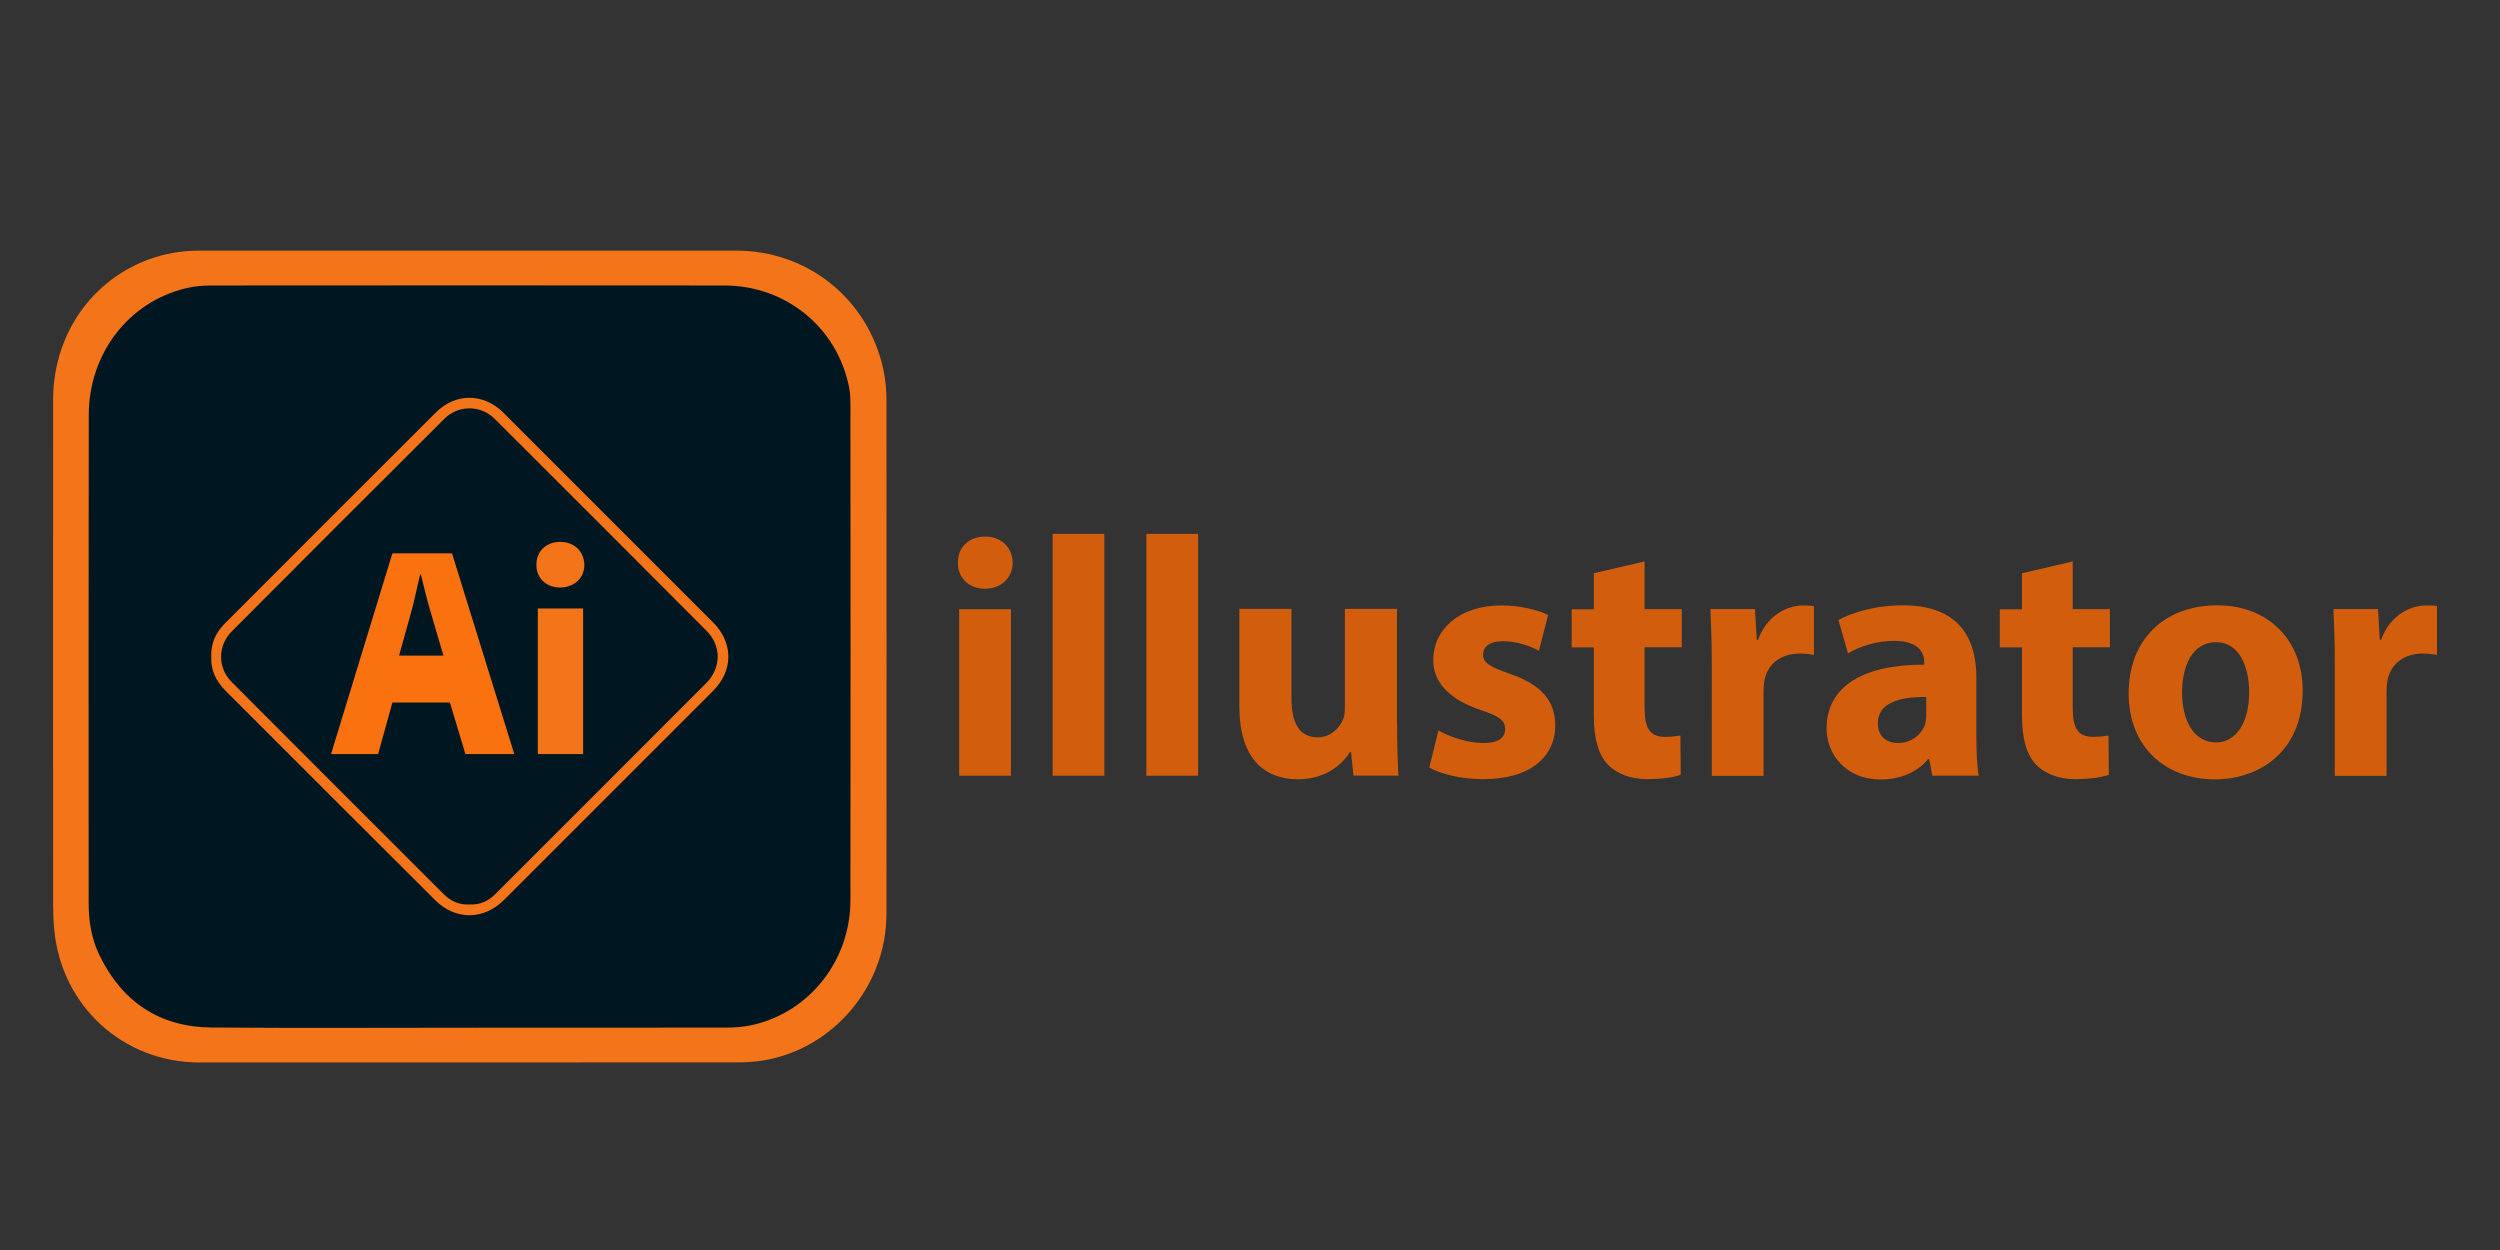
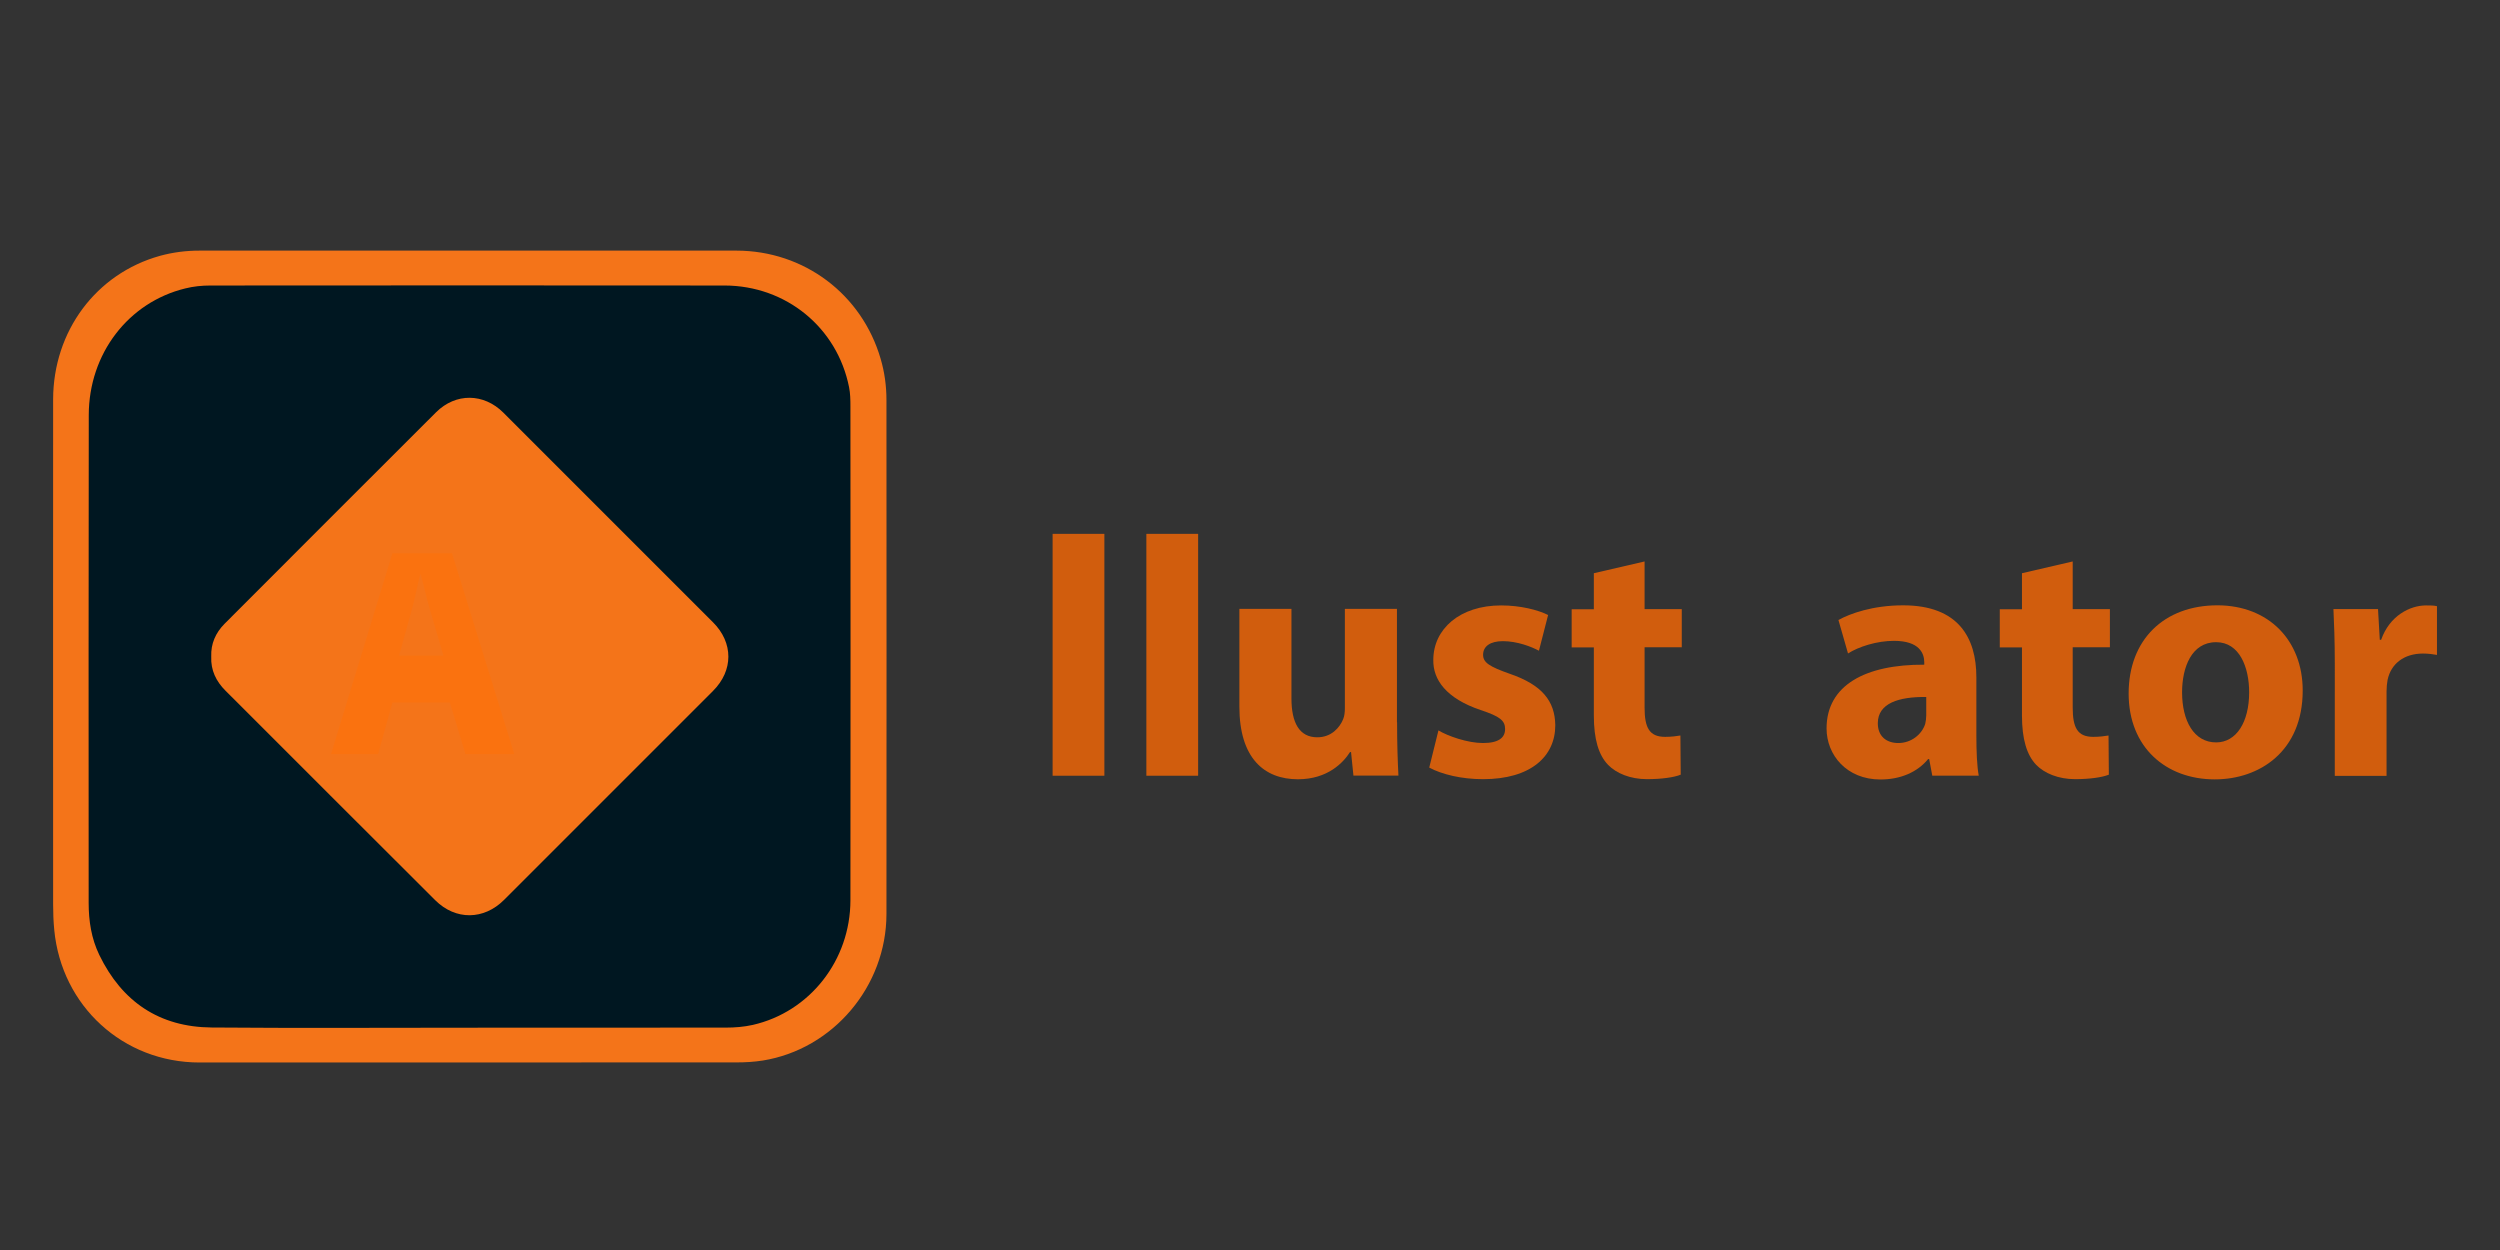
<svg xmlns="http://www.w3.org/2000/svg" version="1.1" id="Layer_1" x="0px" y="0px" width="200px" height="100px" viewBox="0 40 160 80" enable-background="new 0 40 160 80" xml:space="preserve">
  <rect x="0" y="40" width="160" height="80" fill="#333333" stroke="none" />
  <g>
    <path fill="#FEFCFA" d="M76.833,123.813c0.34-0.013,0.68-0.02,0.993,0.14C77.487,123.94,77.127,124.087,76.833,123.813z" />
  </g>
-   <line display="none" fill="none" stroke="#000000" stroke-width="0.25" stroke-miterlimit="10" x1="1.687" y1="93.753" x2="159.187" y2="93.753" />
  <rect x="1.687" y="50.48" display="none" fill="#181C1C" width="81.02" height="56.947" />
  <line display="none" fill="none" stroke="#000000" stroke-width="0.25" stroke-miterlimit="10" x1="1.687" y1="62.087" x2="159.187" y2="62.087" />
  <g>
    <path fill="#F47419" d="M29.953,56.04c5.727,0,11.453-0.007,17.187,0c4.313,0.007,8.013,2.78,9.22,6.92   c0.253,0.86,0.373,1.747,0.373,2.64c0.007,10.973,0.007,21.94,0,32.907c-0.007,4.613-3.413,8.64-7.913,9.367   c-0.553,0.087-1.12,0.12-1.68,0.12C35.687,108,24.233,108,12.773,108c-4.893,0-8.833-3.613-9.3-8.48   C3.42,98.973,3.4,98.44,3.4,97.893c0-10.78-0.007-21.547,0-32.327c0.007-4.373,2.747-8.053,6.84-9.193   c0.827-0.227,1.667-0.333,2.527-0.333C18.5,56.04,24.227,56.04,29.953,56.04z" />
    <path fill="#001721" d="M30.027,105.773c-5.493,0-10.993,0.033-16.48-0.013c-3.347-0.027-5.74-1.647-7.193-4.647   c-0.507-1.047-0.68-2.173-0.68-3.333c0-10.407-0.013-20.813,0.007-31.22c0.007-3.933,2.54-7.213,6.173-8.1   c0.527-0.133,1.067-0.187,1.613-0.187c10.967-0.007,21.933-0.013,32.907,0c3.94,0.007,7.213,2.7,7.967,6.513   C54.42,65.18,54.427,65.6,54.427,66c0.007,10.547,0.013,21.087,0,31.627c-0.007,3.833-2.6,7.133-6.247,7.967   c-0.567,0.127-1.147,0.173-1.733,0.173C40.973,105.773,35.5,105.773,30.027,105.773z" />
    <path fill="#F47419" d="M13.52,82.02c-0.033-0.82,0.28-1.52,0.847-2.093c4.513-4.52,9.02-9.033,13.54-13.54   c1.26-1.253,3.053-1.233,4.313,0.027c4.473,4.467,8.947,8.94,13.413,13.413c1.313,1.313,1.307,3.087,0,4.393   c-4.453,4.46-8.913,8.92-13.373,13.373c-1.293,1.293-3.1,1.32-4.407,0.02C23.367,93.147,18.9,88.667,14.427,84.2   C13.833,83.607,13.48,82.893,13.52,82.02z" />
-     <path fill="#001721" d="M30.047,97.887c-0.647,0.033-1.187-0.2-1.633-0.647c-4.533-4.527-9.067-9.053-13.587-13.593   c-0.913-0.913-0.9-2.333,0.013-3.247c4.52-4.54,9.053-9.067,13.587-13.587c0.913-0.913,2.34-0.9,3.247,0.007   c4.52,4.507,9.033,9.027,13.54,13.547c0.967,0.967,0.953,2.367-0.007,3.34c-4.493,4.507-9,9.007-13.5,13.507   C31.26,97.667,30.707,97.92,30.047,97.887z" />
  </g>
  <g>
    <path fill="#FA720F" d="M25.113,84.96l-0.913,3.3h-3.013l3.927-12.847h3.813l3.987,12.847h-3.127l-0.993-3.3H25.113z M28.38,81.96   l-0.8-2.727c-0.227-0.76-0.46-1.713-0.647-2.473h-0.04c-0.193,0.76-0.38,1.74-0.593,2.473l-0.76,2.727H28.38z" />
    <path fill="#F47419" d="M37.4,76.153c0,0.8-0.607,1.447-1.56,1.447c-0.913,0-1.527-0.647-1.507-1.447   c-0.02-0.84,0.593-1.473,1.527-1.473C36.787,74.687,37.38,75.313,37.4,76.153z M34.42,88.26v-9.32h2.9v9.32H34.42z" />
  </g>
  <g>
-     <path fill="#D15D0D" d="M64.813,76.02c0,0.913-0.7,1.66-1.787,1.66c-1.047,0-1.74-0.74-1.72-1.66c-0.02-0.96,0.673-1.68,1.747-1.68   C64.113,74.34,64.793,75.06,64.813,76.02z M61.387,89.647v-10.66H64.7v10.66H61.387z" />
    <path fill="#D15D0D" d="M67.367,74.167h3.313v15.48h-3.313V74.167z" />
    <path fill="#D15D0D" d="M73.367,74.167h3.313v15.48h-3.313V74.167z" />
    <path fill="#D15D0D" d="M89.413,86.22c0,1.393,0.04,2.527,0.087,3.42h-2.88l-0.153-1.507H86.4c-0.413,0.653-1.413,1.74-3.333,1.74   c-2.16,0-3.747-1.353-3.747-4.647v-6.26h3.333V84.7c0,1.547,0.5,2.487,1.653,2.487c0.913,0,1.44-0.633,1.653-1.153   c0.087-0.2,0.113-0.46,0.113-0.72v-6.347h3.333v7.253H89.413z" />
    <path fill="#D15D0D" d="M92.06,86.747c0.613,0.367,1.873,0.807,2.853,0.807c1.007,0,1.413-0.347,1.413-0.893   c0-0.547-0.327-0.807-1.567-1.22c-2.2-0.74-3.053-1.94-3.027-3.207c0-1.98,1.7-3.487,4.34-3.487c1.24,0,2.353,0.287,3.007,0.613   l-0.587,2.287c-0.48-0.26-1.393-0.613-2.307-0.613c-0.807,0-1.267,0.327-1.267,0.873c0,0.5,0.413,0.76,1.72,1.22   c2.033,0.7,2.88,1.72,2.9,3.293c0,1.987-1.567,3.447-4.62,3.447c-1.393,0-2.633-0.307-3.447-0.74L92.06,86.747z" />
    <path fill="#D15D0D" d="M105.253,75.933v3.053h2.38v2.44h-2.38v3.86c0,1.287,0.307,1.873,1.313,1.873   c0.413,0,0.74-0.047,0.98-0.087l0.02,2.507c-0.433,0.173-1.22,0.287-2.16,0.287c-1.067,0-1.96-0.373-2.487-0.913   c-0.613-0.633-0.913-1.653-0.913-3.16v-4.36h-1.42v-2.44h1.42v-2.307L105.253,75.933z" />
-     <path fill="#D15D0D" d="M109.553,82.493c0-1.567-0.047-2.593-0.087-3.513h2.853l0.113,1.967h0.087c0.54-1.547,1.853-2.2,2.873-2.2   c0.307,0,0.46,0,0.7,0.047v3.12c-0.24-0.04-0.527-0.087-0.893-0.087c-1.22,0-2.047,0.653-2.267,1.68   c-0.04,0.22-0.067,0.48-0.067,0.74v5.407h-3.313L109.553,82.493L109.553,82.493z" />
    <path fill="#D15D0D" d="M123.667,89.647l-0.2-1.067H123.4c-0.7,0.853-1.787,1.307-3.053,1.307c-2.16,0-3.447-1.567-3.447-3.267   c0-2.767,2.487-4.1,6.253-4.08v-0.153c0-0.567-0.307-1.373-1.94-1.373c-1.087,0-2.247,0.367-2.94,0.807l-0.613-2.14   c0.74-0.413,2.2-0.94,4.14-0.94c3.553,0,4.687,2.093,4.687,4.6v3.707c0,1.027,0.04,2.007,0.153,2.593h-2.973V89.647z    M123.273,84.607c-1.74-0.02-3.093,0.393-3.093,1.68c0,0.853,0.567,1.267,1.313,1.267c0.827,0,1.5-0.547,1.72-1.22   c0.04-0.173,0.067-0.373,0.067-0.567v-1.16H123.273z" />
    <path fill="#D15D0D" d="M132.653,75.933v3.053h2.38v2.44h-2.38v3.86c0,1.287,0.307,1.873,1.313,1.873   c0.413,0,0.74-0.047,0.98-0.087l0.02,2.507c-0.433,0.173-1.22,0.287-2.16,0.287c-1.067,0-1.96-0.373-2.487-0.913   c-0.607-0.633-0.913-1.653-0.913-3.16v-4.36h-1.42v-2.44h1.42v-2.307L132.653,75.933z" />
    <path fill="#D15D0D" d="M147.373,84.193c0,3.9-2.767,5.687-5.627,5.687c-3.12,0-5.513-2.047-5.513-5.493s2.267-5.647,5.687-5.647   C145.193,78.747,147.373,80.987,147.373,84.193z M139.653,84.307c0,1.833,0.76,3.207,2.18,3.207c1.287,0,2.113-1.287,2.113-3.207   c0-1.593-0.613-3.207-2.113-3.207C140.247,81.1,139.653,82.733,139.653,84.307z" />
    <path fill="#D15D0D" d="M149.427,82.493c0-1.567-0.047-2.593-0.087-3.513h2.853l0.113,1.967h0.087c0.54-1.547,1.853-2.2,2.873-2.2   c0.307,0,0.46,0,0.7,0.047v3.12c-0.24-0.04-0.527-0.087-0.893-0.087c-1.22,0-2.047,0.653-2.267,1.68   c-0.04,0.22-0.067,0.48-0.067,0.74v5.407h-3.313L149.427,82.493L149.427,82.493z" />
  </g>
</svg>